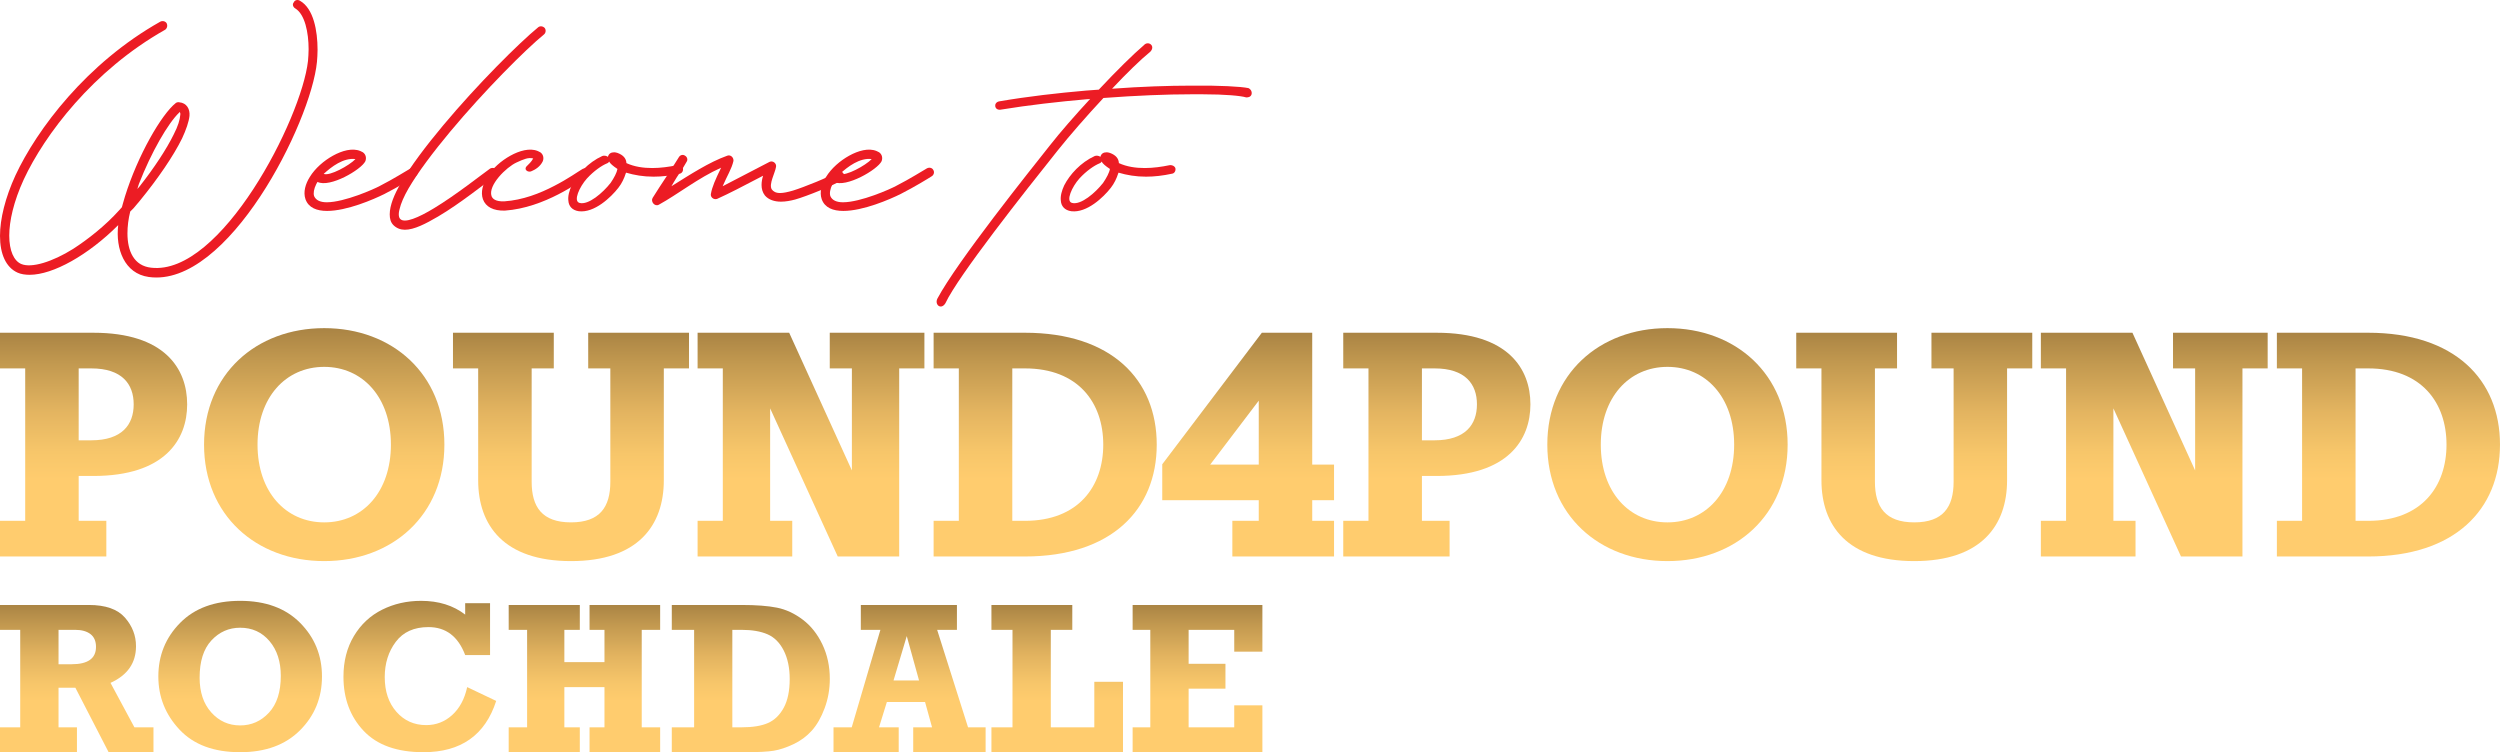
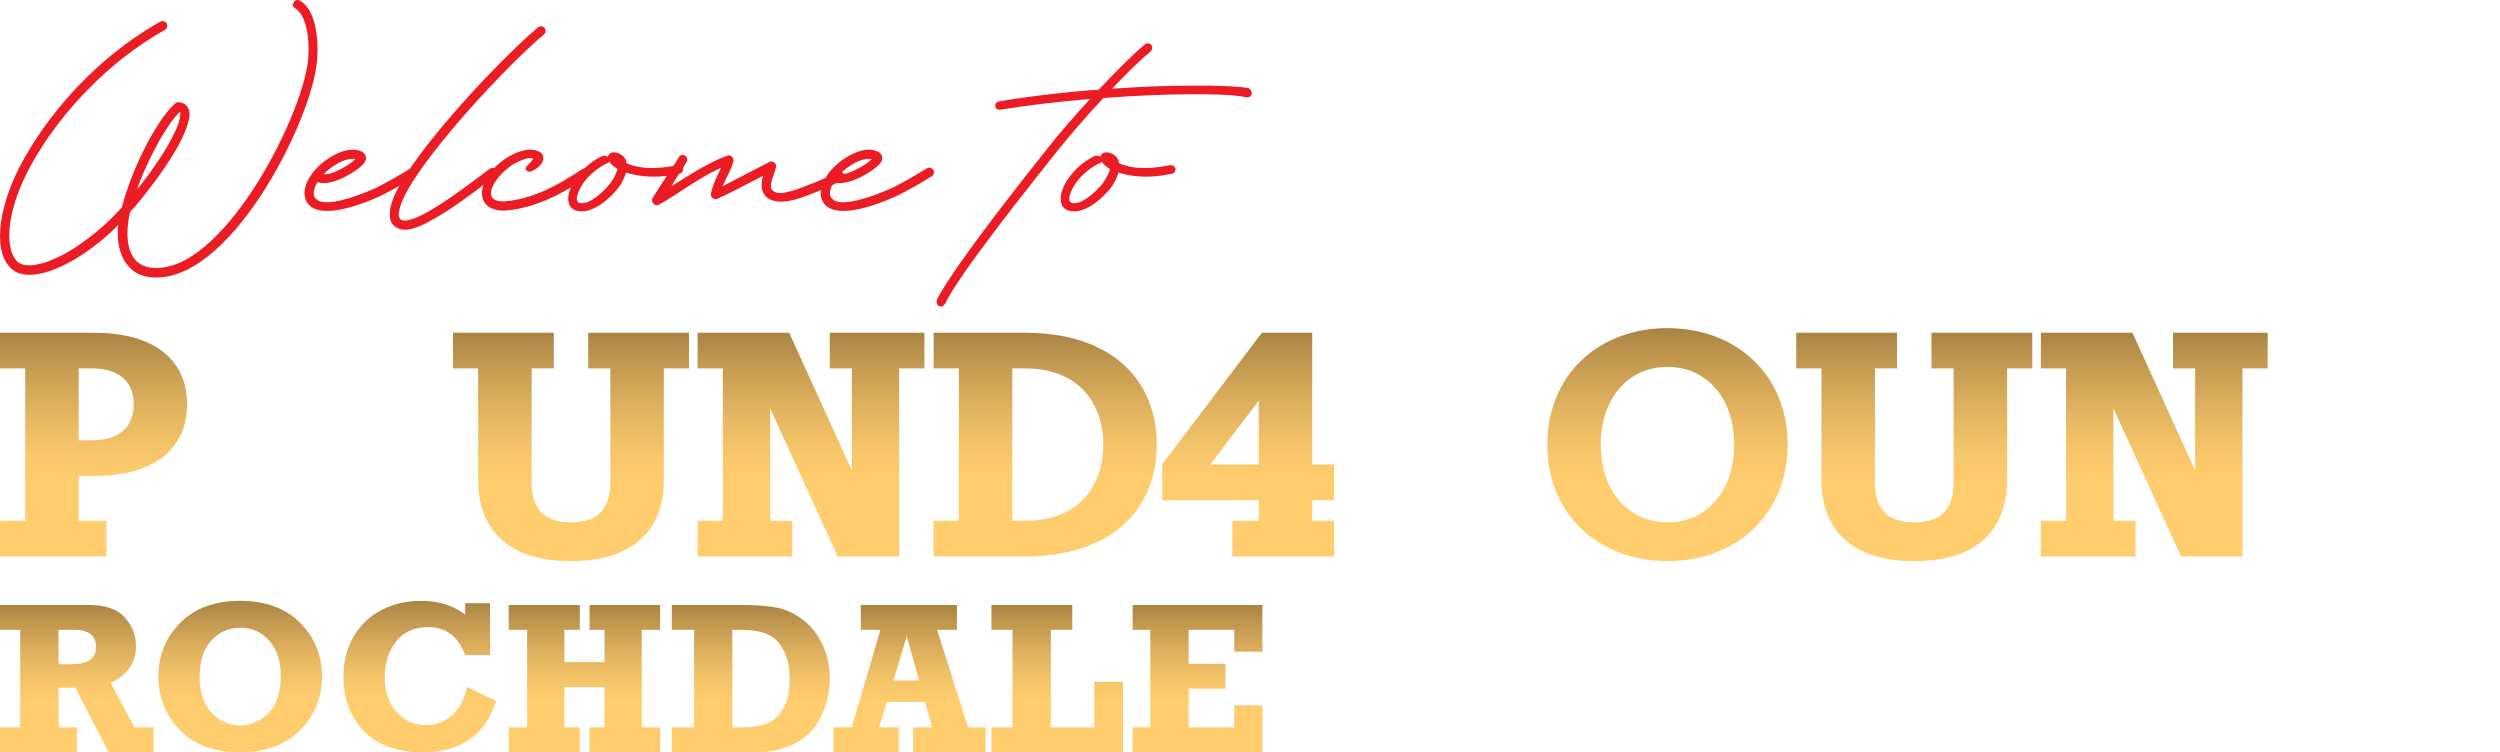
<svg xmlns="http://www.w3.org/2000/svg" xmlns:xlink="http://www.w3.org/1999/xlink" version="1.1" id="Layer_1" x="0px" y="0px" width="621.5px" height="186.997px" viewBox="0 0 621.5 186.997" enable-background="new 0 0 621.5 186.997" xml:space="preserve">
  <g>
    <g>
      <path fill="#EC1C24" d="M7.364,68.317c-1.073,0-2.146-0.154-2.991-0.537C1.456,66.475,0,63.099,0,58.649    c0-4.22,1.304-9.513,3.835-15.038C9.206,32.103,21.558,15.683,39.819,5.403c0.537-0.306,1.306-0.153,1.612,0.384    c0.306,0.614,0.077,1.305-0.385,1.611C23.093,17.528,11.047,33.562,5.908,44.611c-2.534,5.523-3.607,10.357-3.607,13.963    c0,3.758,1.151,6.291,2.992,7.059c2.533,1.073,7.749-0.537,12.889-3.76c3.684-2.378,7.979-5.753,11.432-9.59l0.689-0.768    l0.231-0.843l0.536-1.843c3.146-10.125,9.054-20.407,12.658-23.244c0.231-0.154,0.616-0.229,0.846-0.154    c1.842,0.154,2.686,1.689,2.532,3.376c-0.153,1.458-0.843,3.453-1.842,5.602c-2.147,4.373-5.984,9.973-10.435,15.421l-1.611,1.917    l-0.844,0.844c-0.461,1.84-0.689,3.682-0.689,5.447c0,4.373,1.612,8.055,5.906,8.515C54.93,68.549,74.956,29.575,76.568,15.15    c0.076-0.921,0.152-1.917,0.152-2.916c0-4.144-0.92-8.669-3.298-10.126c-0.538-0.307-0.845-0.999-0.385-1.534    c0.229-0.537,0.922-0.767,1.534-0.384c3.376,1.918,4.374,7.443,4.374,12.199c0,1.074-0.076,2.072-0.151,2.993    c-1.46,15.112-22.174,56.236-41.815,53.474c-6.059-0.844-8.286-6.982-7.595-12.889C21.942,63.407,13.195,68.317,7.364,68.317z     M44.803,28.652c0.079-0.384,0-0.613-0.075-0.766v-0.078l-0.153,0.154c-2.763,2.608-6.982,9.897-10.052,17.799l-0.383,1.228    l0.537-0.615c3.682-4.681,6.75-9.358,8.514-12.964C44.266,31.338,44.728,29.726,44.803,28.652z" />
      <path fill="#EC1C24" d="M77.016,43.995c1.305-2.148,3.529-4.065,5.753-5.292c2.226-1.228,4.834-1.995,6.83-1.15l0.613,0.306    c0.768,0.537,0.921,1.458,0.614,2.225c-0.997,2.072-8.821,6.675-11.892,5.14l-0.308,0.537c-0.612,1.228-0.769,2.302-0.537,2.992    c0.461,1.074,1.611,1.534,3.146,1.534c4.373,0,11.815-3.298,13.195-4.066c3.454-1.765,6.596-3.759,7.671-4.373    c0.615-0.306,1.305-0.153,1.613,0.461c0.309,0.536,0.078,1.226-0.46,1.532c-0.843,0.539-4.064,2.532-7.672,4.375    c-2.763,1.381-9.36,4.219-14.271,4.219c-2.532,0-4.602-0.767-5.37-2.916C75.33,47.754,75.942,45.685,77.016,43.995z M80.47,43.229    c1.458,0.612,6.369-2.072,7.903-3.683C85.378,39.162,82.386,41.465,80.47,43.229z" />
      <path fill="#EC1C24" d="M96.884,53.28c0-2.225,1.151-4.988,2.686-7.596c2.455-4.296,6.292-9.36,10.589-14.502    c8.517-10.203,18.949-20.56,23.63-24.396c0.461-0.384,1.149-0.307,1.61,0.153c0.386,0.46,0.308,1.228-0.151,1.612    c-4.528,3.682-14.808,13.963-23.324,24.168c-4.221,5.063-7.981,10.05-10.36,14.117c-1.149,1.993-1.917,3.76-2.226,5.139    c-0.383,1.382-0.152,2.148,0.154,2.454c1.073,1.152,4.526-0.306,8.438-2.685c5.447-3.298,11.738-8.286,13.887-9.82    c0.537-0.308,1.228-0.231,1.611,0.306c0.383,0.537,0.231,1.305-0.306,1.611c-2.609,1.765-8.595,6.676-14.194,9.974    c-3.145,1.843-5.984,3.301-8.285,3.301c-1.074,0-2.072-0.384-2.838-1.149C97.115,55.274,96.884,54.354,96.884,53.28z" />
      <path fill="#EC1C24" d="M125.344,50.058c4.604-0.307,8.899-1.995,12.43-3.837c3.452-1.765,5.983-3.605,7.059-4.219    c0.612-0.309,1.303-0.154,1.61,0.46c0.309,0.537,0.079,1.227-0.458,1.533c-1.842,1.074-10.51,7.673-20.485,8.363    c-2.838,0.077-4.756-0.922-5.447-2.838c-0.613-1.766,0-3.836,1.073-5.525c1.307-2.148,3.529-4.065,5.757-5.292    c2.224-1.228,4.833-1.995,6.827-1.15l0.613,0.306c0.769,0.537,0.922,1.458,0.615,2.225c-0.615,1.304-1.842,2.072-2.764,2.456    c-0.844,0.46-2.224-0.384-1.074-1.381c0.306-0.306,0.997-0.92,1.458-1.765c-1.228-0.308-2.302,0.153-4.145,0.997    c-2.531,1.15-7.134,5.678-6.213,8.362C122.429,49.366,123.12,50.134,125.344,50.058z" />
      <path fill="#EC1C24" d="M141.298,49.904c-0.152-1.151,0.23-2.531,0.843-3.836c1.381-2.686,4.066-5.677,7.597-7.289    c0.46-0.153,0.921-0.076,1.304,0.153l0.078,0.077c0.23-0.844,0.769-1.15,1.611-1.15c0.229,0,0.458,0.076,0.767,0.153    c1.459,0.537,2.148,1.38,2.225,2.455v0.078c1.995,0.92,4.221,1.228,6.446,1.228c2.073,0,4.22-0.308,6.059-0.69    c0.616-0.153,1.306,0.153,1.536,0.69c0.154,0.615-0.152,1.227-0.688,1.38c-2.457,0.537-4.605,0.767-6.601,0.767    c-2.531,0-4.757-0.384-6.827-0.997l-0.078,0.153c-0.383,1.228-0.996,2.532-1.842,3.606c-1.839,2.378-5.983,6.292-9.818,5.831    C142.219,52.282,141.378,51.208,141.298,49.904z M153.497,42.002c-1.151-0.768-1.765-1.305-2.071-1.842l-0.154,0.231    c-0.152,0.153-0.23,0.153-0.384,0.23c-1.305,0.537-3.222,1.842-4.987,3.76c-1.841,2.072-3.454,5.602-1.841,6.062    c2.228,0.613,5.83-2.532,7.749-4.987C152.653,44.227,153.344,42.922,153.497,42.002z" />
      <path fill="#EC1C24" d="M168.761,39.085c0.308-0.537,0.998-0.767,1.535-0.382c0.537,0.306,0.768,0.996,0.386,1.533    c-1,1.843-2.227,3.376-3.226,5.141l-0.537,0.921c4.68-2.917,9.359-5.984,13.887-7.596c0.843-0.308,1.611,0.459,1.534,1.305    c-0.46,1.995-1.534,3.606-2.687,6.291l11.661-6.06c0.844-0.384,1.765,0.383,1.611,1.226c-0.23,1.535-1.84,4.297-1.074,5.601    c0.385,0.537,0.998,0.921,2.072,0.921c0.845,0,1.917-0.23,3.223-0.612c2.532-0.77,9.283-3.454,10.894-4.604    c0.537-0.383,1.227-0.23,1.61,0.307s0.229,1.228-0.23,1.611c-1.917,1.305-8.979,4.144-11.739,4.91    c-1.15,0.309-2.379,0.537-3.529,0.537c-1.61,0-3.069-0.459-3.99-1.533c-0.608-0.77-0.839-1.691-0.839-2.61    c0-0.767,0.154-1.611,0.383-2.302c-5.445,2.838-8.362,4.375-11.43,5.754c-0.844,0.308-1.765-0.459-1.536-1.304    c0.307-1.688,1.074-3.453,2.533-6.445c-5.679,2.532-10.742,6.599-15.5,9.208c-0.997,0.536-2.07-0.768-1.534-1.689    C164.465,45.608,166.614,42.616,168.761,39.085z" />
      <path fill="#EC1C24" d="M205.352,43.995c1.305-2.148,3.529-4.065,5.754-5.292c2.227-1.228,4.834-1.995,6.827-1.15l0.615,0.306    c0.768,0.537,0.92,1.458,0.613,2.225c-0.998,2.072-8.824,6.675-11.892,5.14l-0.306,0.537c-0.615,1.228-0.769,2.302-0.537,2.992    c0.459,1.074,1.612,1.534,3.145,1.534c4.374,0,11.816-3.298,13.197-4.066c3.453-1.765,6.599-3.759,7.672-4.373    c0.614-0.306,1.306-0.153,1.611,0.461c0.306,0.536,0.078,1.226-0.46,1.532c-0.843,0.537-4.064,2.532-7.671,4.375    c-2.765,1.381-9.36,4.219-14.271,4.219c-2.532,0-4.604-0.767-5.371-2.916C203.664,47.754,204.278,45.685,205.352,43.995z     M208.803,43.229c1.459,0.612,6.369-2.072,7.904-3.683C213.714,39.162,210.724,41.465,208.803,43.229z" />
      <path fill="#EC1C24" d="M261.044,36.094c2.532-3.223,6.214-7.443,9.974-11.507c-0.307,0.078-0.537,0.078-0.769,0.078    c-7.059,0.612-14.5,1.456-21.56,2.608c-1.535,0.153-1.765-1.765-0.308-2.071c7.136-1.227,14.577-2.071,21.636-2.685l3.146-0.229    c4.372-4.681,8.67-8.9,11.199-11.047c1.074-1.227,2.993,0.153,1.611,1.612c-2.455,1.995-5.908,5.369-9.513,9.206    c7.289-0.537,14.117-0.767,19.716-0.767c7.06-0.078,12.353,0.23,14.193,0.614c0.614,0.306,0.923,0.921,0.77,1.535    c-0.152,0.614-0.844,0.843-1.381,0.767c-1.229-0.384-5.14-0.767-10.816-0.767h-2.764c-6.062,0-13.656,0.306-21.865,0.92    c-4.221,4.528-8.439,9.36-11.431,13.12c-8.207,10.276-24.703,31.146-27.848,37.896c-1.074,1.765-2.764,0.384-1.996-1.149    C237.951,65.018,256.056,42.385,261.044,36.094z" />
      <path fill="#EC1C24" d="M263.726,49.904c-0.153-1.151,0.231-2.531,0.844-3.836c1.382-2.686,4.066-5.677,7.597-7.289    c0.462-0.153,0.923-0.076,1.305,0.153l0.075,0.077c0.229-0.844,0.769-1.15,1.611-1.15c0.229,0,0.46,0.076,0.768,0.153    c1.457,0.537,2.146,1.38,2.225,2.455v0.078c1.996,0.92,4.221,1.228,6.443,1.228c2.073,0,4.221-0.308,6.063-0.69    c0.614-0.153,1.306,0.153,1.536,0.69c0.15,0.615-0.154,1.227-0.69,1.38c-2.454,0.537-4.604,0.767-6.6,0.767    c-2.531,0-4.756-0.384-6.826-0.997l-0.078,0.153c-0.385,1.228-0.998,2.532-1.842,3.606c-1.843,2.378-5.983,6.292-9.819,5.831    C264.647,52.282,263.804,51.208,263.726,49.904z M275.926,42.002c-1.151-0.768-1.766-1.305-2.071-1.842l-0.151,0.231    c-0.156,0.153-0.231,0.153-0.387,0.23c-1.305,0.537-3.222,1.842-4.985,3.76c-1.843,2.072-3.453,5.602-1.843,6.062    c2.225,0.613,5.831-2.532,7.749-4.987C275.083,44.227,275.774,42.922,275.926,42.002z" />
    </g>
    <g>
      <g>
        <g>
          <defs>
            <path id="SVGID_1_" d="M19.559,91.585h3.131c7.642,0,10.544,3.895,10.544,8.938c0,5.044-2.902,8.939-10.544,8.939h-3.131       V91.585z M0,82.722v8.863h6.265v37.894H0v8.863h26.435v-8.863H19.56v-11.154h3.667c17.727,0,23.302-9.015,23.302-17.802       c0-8.861-5.575-17.801-23.302-17.801H0L0,82.722z" />
          </defs>
          <clipPath id="SVGID_2_">
            <use xlink:href="#SVGID_1_" overflow="visible" />
          </clipPath>
          <linearGradient id="SVGID_3_" gradientUnits="userSpaceOnUse" x1="-416.615" y1="-150.577" x2="-415.704" y2="-150.577" gradientTransform="matrix(0 -61.054 -61.054 0 -9170.053 -25297.609)">
            <stop offset="0" style="stop-color:#FFCC6E" />
            <stop offset="0.009" style="stop-color:#FFCC6E" />
            <stop offset="0.346" style="stop-color:#FFCC6E" />
            <stop offset="0.468" style="stop-color:#F7C66A" />
            <stop offset="0.65" style="stop-color:#E3B460" />
            <stop offset="0.871" style="stop-color:#C1984F" />
            <stop offset="1" style="stop-color:#AA8444" />
          </linearGradient>
          <rect x="0" y="82.722" clip-path="url(#SVGID_2_)" fill="url(#SVGID_3_)" width="46.527" height="55.62" />
        </g>
      </g>
      <g>
        <g>
          <defs>
-             <path id="SVGID_4_" d="M64.021,110.533c0-11.765,7.027-19.33,16.579-19.33c9.551,0,16.58,7.565,16.58,19.33       c0,11.764-7.029,19.331-16.58,19.331S64.021,122.296,64.021,110.533 M50.728,110.533c0,17.495,12.909,28.956,29.873,28.956       c16.96,0,29.874-11.461,29.874-28.956c0-17.495-12.914-28.957-29.874-28.957C63.637,81.576,50.728,93.038,50.728,110.533" />
-           </defs>
+             </defs>
          <clipPath id="SVGID_5_">
            <use xlink:href="#SVGID_4_" overflow="visible" />
          </clipPath>
          <linearGradient id="SVGID_6_" gradientUnits="userSpaceOnUse" x1="-416.447" y1="-150.426" x2="-415.536" y2="-150.426" gradientTransform="matrix(0 -63.571 -63.571 0 -9482.148 -26334.318)">
            <stop offset="0" style="stop-color:#FFCC6E" />
            <stop offset="0.009" style="stop-color:#FFCC6E" />
            <stop offset="0.346" style="stop-color:#FFCC6E" />
            <stop offset="0.468" style="stop-color:#F7C66A" />
            <stop offset="0.65" style="stop-color:#E3B460" />
            <stop offset="0.871" style="stop-color:#C1984F" />
            <stop offset="1" style="stop-color:#AA8444" />
          </linearGradient>
-           <rect x="50.728" y="81.576" clip-path="url(#SVGID_5_)" fill="url(#SVGID_6_)" width="59.746" height="57.913" />
        </g>
      </g>
      <g>
        <g>
          <defs>
            <path id="SVGID_7_" d="M146.227,82.722v8.863h5.502v28.191c0,6.271-2.596,10.086-9.778,10.086s-9.78-3.817-9.78-10.086V91.585       h5.501v-8.863H112.61v8.863h6.265v27.811c0,11.233,6.419,20.093,23.076,20.093c16.655,0,23.074-8.859,23.074-20.093V91.585       h6.263v-8.863H146.227z" />
          </defs>
          <clipPath id="SVGID_8_">
            <use xlink:href="#SVGID_7_" overflow="visible" />
          </clipPath>
          <linearGradient id="SVGID_9_" gradientUnits="userSpaceOnUse" x1="-416.528" y1="-150.358" x2="-415.617" y2="-150.358" gradientTransform="matrix(0 -62.312 -62.312 0 -9227.193 -25815.322)">
            <stop offset="0" style="stop-color:#FFCC6E" />
            <stop offset="0.009" style="stop-color:#FFCC6E" />
            <stop offset="0.346" style="stop-color:#FFCC6E" />
            <stop offset="0.468" style="stop-color:#F7C66A" />
            <stop offset="0.65" style="stop-color:#E3B460" />
            <stop offset="0.871" style="stop-color:#C1984F" />
            <stop offset="1" style="stop-color:#AA8444" />
          </linearGradient>
          <rect x="112.61" y="82.722" clip-path="url(#SVGID_8_)" fill="url(#SVGID_9_)" width="58.677" height="56.767" />
        </g>
      </g>
      <g>
        <g>
          <defs>
            <polygon id="SVGID_10_" points="206.277,82.722 206.277,91.585 211.778,91.585 211.778,116.951 196.19,82.722 173.422,82.722        173.422,91.585 179.689,91.585 179.689,129.479 173.422,129.479 173.422,138.343 196.953,138.343 196.953,129.479        191.455,129.479 191.455,101.516 208.263,138.343 223.54,138.343 223.54,91.585 229.808,91.585 229.808,82.722      " />
          </defs>
          <clipPath id="SVGID_11_">
            <use xlink:href="#SVGID_10_" overflow="visible" />
          </clipPath>
          <linearGradient id="SVGID_12_" gradientUnits="userSpaceOnUse" x1="-416.615" y1="-150.291" x2="-415.704" y2="-150.291" gradientTransform="matrix(0 -61.054 -61.054 0 -8974.24 -25297.609)">
            <stop offset="0" style="stop-color:#FFCC6E" />
            <stop offset="0.009" style="stop-color:#FFCC6E" />
            <stop offset="0.346" style="stop-color:#FFCC6E" />
            <stop offset="0.468" style="stop-color:#F7C66A" />
            <stop offset="0.65" style="stop-color:#E3B460" />
            <stop offset="0.871" style="stop-color:#C1984F" />
            <stop offset="1" style="stop-color:#AA8444" />
          </linearGradient>
          <rect x="173.422" y="82.722" clip-path="url(#SVGID_11_)" fill="url(#SVGID_12_)" width="56.386" height="55.62" />
        </g>
      </g>
      <g>
        <g>
          <defs>
            <path id="SVGID_13_" d="M251.656,91.585h3.133c13.295,0,19.481,8.559,19.481,18.948s-6.188,18.946-19.481,18.946h-3.133V91.585       z M232.096,82.722v8.863h6.267v37.894h-6.267v8.863h22.692c21.547,0,32.776-11.689,32.776-27.811s-11.229-27.811-32.776-27.811       L232.096,82.722L232.096,82.722z" />
          </defs>
          <clipPath id="SVGID_14_">
            <use xlink:href="#SVGID_13_" overflow="visible" />
          </clipPath>
          <linearGradient id="SVGID_15_" gradientUnits="userSpaceOnUse" x1="-416.615" y1="-150.197" x2="-415.704" y2="-150.197" gradientTransform="matrix(0 -61.054 -61.054 0 -8910.303 -25297.609)">
            <stop offset="0" style="stop-color:#FFCC6E" />
            <stop offset="0.009" style="stop-color:#FFCC6E" />
            <stop offset="0.346" style="stop-color:#FFCC6E" />
            <stop offset="0.468" style="stop-color:#F7C66A" />
            <stop offset="0.65" style="stop-color:#E3B460" />
            <stop offset="0.871" style="stop-color:#C1984F" />
            <stop offset="1" style="stop-color:#AA8444" />
          </linearGradient>
          <rect x="232.096" y="82.722" clip-path="url(#SVGID_14_)" fill="url(#SVGID_15_)" width="55.469" height="55.62" />
        </g>
      </g>
      <g>
        <g>
          <defs>
            <path id="SVGID_16_" d="M312.926,99.607v15.892h-12.071L312.926,99.607z M313.693,82.722l-24.758,32.698v8.938h23.99v5.119       h-6.565v8.863h25.282v-8.863h-5.424v-5.119h5.424v-8.861h-5.424V82.722H313.693z" />
          </defs>
          <clipPath id="SVGID_17_">
            <use xlink:href="#SVGID_16_" overflow="visible" />
          </clipPath>
          <linearGradient id="SVGID_18_" gradientUnits="userSpaceOnUse" x1="-416.615" y1="-150.117" x2="-415.704" y2="-150.117" gradientTransform="matrix(0 -61.054 -61.054 0 -8854.928 -25297.609)">
            <stop offset="0" style="stop-color:#FFCC6E" />
            <stop offset="0.009" style="stop-color:#FFCC6E" />
            <stop offset="0.346" style="stop-color:#FFCC6E" />
            <stop offset="0.468" style="stop-color:#F7C66A" />
            <stop offset="0.65" style="stop-color:#E3B460" />
            <stop offset="0.871" style="stop-color:#C1984F" />
            <stop offset="1" style="stop-color:#AA8444" />
          </linearGradient>
          <rect x="288.935" y="82.722" clip-path="url(#SVGID_17_)" fill="url(#SVGID_18_)" width="42.707" height="55.62" />
        </g>
      </g>
      <g>
        <g>
          <defs>
            <path id="SVGID_19_" d="M353.491,91.585h3.139c7.634,0,10.539,3.895,10.539,8.938c0,5.044-2.905,8.939-10.539,8.939h-3.139       V91.585z M333.932,82.722v8.863h6.27v37.894h-6.27v8.863h26.438v-8.863h-6.879v-11.154h3.668       c17.723,0,23.303-9.015,23.303-17.802c0-8.861-5.58-17.801-23.303-17.801H333.932L333.932,82.722z" />
          </defs>
          <clipPath id="SVGID_20_">
            <use xlink:href="#SVGID_19_" overflow="visible" />
          </clipPath>
          <linearGradient id="SVGID_21_" gradientUnits="userSpaceOnUse" x1="-416.615" y1="-150.042" x2="-415.704" y2="-150.042" gradientTransform="matrix(0 -61.054 -61.054 0 -8803.49 -25297.609)">
            <stop offset="0" style="stop-color:#FFCC6E" />
            <stop offset="0.009" style="stop-color:#FFCC6E" />
            <stop offset="0.346" style="stop-color:#FFCC6E" />
            <stop offset="0.468" style="stop-color:#F7C66A" />
            <stop offset="0.65" style="stop-color:#E3B460" />
            <stop offset="0.871" style="stop-color:#C1984F" />
            <stop offset="1" style="stop-color:#AA8444" />
          </linearGradient>
-           <rect x="333.932" y="82.722" clip-path="url(#SVGID_20_)" fill="url(#SVGID_21_)" width="46.529" height="55.62" />
        </g>
      </g>
      <g>
        <g>
          <defs>
            <path id="SVGID_22_" d="M397.957,110.533c0-11.765,7.029-19.33,16.578-19.33c9.547,0,16.578,7.565,16.578,19.33       c0,11.764-7.031,19.331-16.578,19.331C404.987,129.864,397.957,122.296,397.957,110.533 M384.663,110.533       c0,17.495,12.91,28.956,29.872,28.956c16.963,0,29.871-11.461,29.871-28.956c0-17.495-12.908-28.957-29.871-28.957       C397.573,81.576,384.663,93.038,384.663,110.533" />
          </defs>
          <clipPath id="SVGID_23_">
            <use xlink:href="#SVGID_22_" overflow="visible" />
          </clipPath>
          <linearGradient id="SVGID_24_" gradientUnits="userSpaceOnUse" x1="-416.447" y1="-149.914" x2="-415.536" y2="-149.914" gradientTransform="matrix(0 -63.571 -63.571 0 -9115.586 -26334.318)">
            <stop offset="0" style="stop-color:#FFCC6E" />
            <stop offset="0.009" style="stop-color:#FFCC6E" />
            <stop offset="0.346" style="stop-color:#FFCC6E" />
            <stop offset="0.468" style="stop-color:#F7C66A" />
            <stop offset="0.65" style="stop-color:#E3B460" />
            <stop offset="0.871" style="stop-color:#C1984F" />
            <stop offset="1" style="stop-color:#AA8444" />
          </linearGradient>
          <rect x="384.663" y="81.576" clip-path="url(#SVGID_23_)" fill="url(#SVGID_24_)" width="59.743" height="57.913" />
        </g>
      </g>
      <g>
        <g>
          <defs>
            <path id="SVGID_25_" d="M480.159,82.722v8.863h5.507v28.191c0,6.271-2.601,10.086-9.782,10.086       c-7.183,0-9.778-3.817-9.778-10.086V91.585h5.498v-8.863h-25.06v8.863h6.268v27.811c0,11.233,6.418,20.093,23.072,20.093       c16.653,0,23.075-8.859,23.075-20.093V91.585h6.262v-8.863H480.159z" />
          </defs>
          <clipPath id="SVGID_26_">
            <use xlink:href="#SVGID_25_" overflow="visible" />
          </clipPath>
          <linearGradient id="SVGID_27_" gradientUnits="userSpaceOnUse" x1="-416.528" y1="-149.835" x2="-415.617" y2="-149.835" gradientTransform="matrix(0 -62.312 -62.312 0 -8860.693 -25815.322)">
            <stop offset="0" style="stop-color:#FFCC6E" />
            <stop offset="0.009" style="stop-color:#FFCC6E" />
            <stop offset="0.346" style="stop-color:#FFCC6E" />
            <stop offset="0.468" style="stop-color:#F7C66A" />
            <stop offset="0.65" style="stop-color:#E3B460" />
            <stop offset="0.871" style="stop-color:#C1984F" />
            <stop offset="1" style="stop-color:#AA8444" />
          </linearGradient>
          <rect x="446.544" y="82.722" clip-path="url(#SVGID_26_)" fill="url(#SVGID_27_)" width="58.677" height="56.767" />
        </g>
      </g>
      <g>
        <g>
          <defs>
            <polygon id="SVGID_28_" points="540.211,82.722 540.211,91.585 545.71,91.585 545.71,116.951 530.125,82.722 507.358,82.722        507.358,91.585 513.625,91.585 513.625,129.479 507.358,129.479 507.358,138.343 530.891,138.343 530.891,129.479        525.39,129.479 525.39,101.516 542.197,138.343 557.473,138.343 557.473,91.585 563.742,91.585 563.742,82.722      " />
          </defs>
          <clipPath id="SVGID_29_">
            <use xlink:href="#SVGID_28_" overflow="visible" />
          </clipPath>
          <linearGradient id="SVGID_30_" gradientUnits="userSpaceOnUse" x1="-416.615" y1="-149.756" x2="-415.704" y2="-149.756" gradientTransform="matrix(0 -61.054 -61.054 0 -8607.678 -25297.609)">
            <stop offset="0" style="stop-color:#FFCC6E" />
            <stop offset="0.009" style="stop-color:#FFCC6E" />
            <stop offset="0.346" style="stop-color:#FFCC6E" />
            <stop offset="0.468" style="stop-color:#F7C66A" />
            <stop offset="0.65" style="stop-color:#E3B460" />
            <stop offset="0.871" style="stop-color:#C1984F" />
            <stop offset="1" style="stop-color:#AA8444" />
          </linearGradient>
          <rect x="507.358" y="82.722" clip-path="url(#SVGID_29_)" fill="url(#SVGID_30_)" width="56.385" height="55.62" />
        </g>
      </g>
      <g>
        <g>
          <defs>
            <path id="SVGID_31_" d="M585.592,91.585h3.132c13.293,0,19.478,8.559,19.478,18.948s-6.185,18.946-19.478,18.946h-3.132V91.585       z M566.031,82.722v8.863h6.267v37.894h-6.267v8.863h22.692c21.543,0,32.775-11.689,32.775-27.811s-11.232-27.811-32.775-27.811       L566.031,82.722L566.031,82.722z" />
          </defs>
          <clipPath id="SVGID_32_">
            <use xlink:href="#SVGID_31_" overflow="visible" />
          </clipPath>
          <linearGradient id="SVGID_33_" gradientUnits="userSpaceOnUse" x1="-416.615" y1="-149.663" x2="-415.704" y2="-149.663" gradientTransform="matrix(0 -61.054 -61.054 0 -8543.74 -25297.609)">
            <stop offset="0" style="stop-color:#FFCC6E" />
            <stop offset="0.009" style="stop-color:#FFCC6E" />
            <stop offset="0.346" style="stop-color:#FFCC6E" />
            <stop offset="0.468" style="stop-color:#F7C66A" />
            <stop offset="0.65" style="stop-color:#E3B460" />
            <stop offset="0.871" style="stop-color:#C1984F" />
            <stop offset="1" style="stop-color:#AA8444" />
          </linearGradient>
-           <rect x="566.031" y="82.722" clip-path="url(#SVGID_32_)" fill="url(#SVGID_33_)" width="55.47" height="55.62" />
        </g>
      </g>
    </g>
    <g>
      <linearGradient id="SVGID_34_" gradientUnits="userSpaceOnUse" x1="19.077" y1="186.997" x2="19.077" y2="150.396">
        <stop offset="0" style="stop-color:#FFCC6E" />
        <stop offset="0.009" style="stop-color:#FFCC6E" />
        <stop offset="0.346" style="stop-color:#FFCC6E" />
        <stop offset="0.468" style="stop-color:#F7C66A" />
        <stop offset="0.65" style="stop-color:#E3B460" />
        <stop offset="0.871" style="stop-color:#C1984F" />
        <stop offset="1" style="stop-color:#AA8444" />
      </linearGradient>
      <path fill="url(#SVGID_34_)" d="M38.154,180.813v6.184H27.004l-8.265-16.024h-4.188v9.841h4.579v6.184H0v-6.184h5.026V156.58H0    v-6.184h22.077c4.157,0,7.152,1.048,8.985,3.144c1.833,2.098,2.75,4.47,2.75,7.118c0,4.157-2.114,7.192-6.342,9.104l5.947,11.051    H38.154z M14.551,165.131h3.263c4.034,0,6.052-1.438,6.052-4.315c0-1.421-0.46-2.481-1.381-3.184    c-0.921-0.701-2.188-1.053-3.802-1.053h-4.131V165.131z" />
      <linearGradient id="SVGID_35_" gradientUnits="userSpaceOnUse" x1="59.703" y1="186.997" x2="59.703" y2="149.37">
        <stop offset="0" style="stop-color:#FFCC6E" />
        <stop offset="0.009" style="stop-color:#FFCC6E" />
        <stop offset="0.346" style="stop-color:#FFCC6E" />
        <stop offset="0.468" style="stop-color:#F7C66A" />
        <stop offset="0.65" style="stop-color:#E3B460" />
        <stop offset="0.871" style="stop-color:#C1984F" />
        <stop offset="1" style="stop-color:#AA8444" />
      </linearGradient>
      <path fill="url(#SVGID_35_)" d="M59.703,149.37c6.315,0,11.284,1.824,14.906,5.474c3.622,3.648,5.434,8.095,5.434,13.34    c0,5.263-1.815,9.715-5.447,13.354c-3.631,3.641-8.595,5.46-14.893,5.46c-6.543,0-11.569-1.872-15.077-5.617    c-3.509-3.745-5.263-8.144-5.263-13.196c0-5.228,1.802-9.67,5.407-13.326C48.376,151.199,53.353,149.37,59.703,149.37z     M59.703,156.053c-2.807,0-5.188,1.052-7.144,3.157c-1.957,2.105-2.934,5.193-2.934,9.262c0,3.598,0.964,6.474,2.894,8.632    c1.93,2.156,4.324,3.235,7.184,3.235c2.807,0,5.192-1.056,7.157-3.17c1.964-2.113,2.947-5.162,2.947-9.144    c0-3.562-0.939-6.447-2.815-8.656C65.115,157.159,62.685,156.053,59.703,156.053z" />
      <linearGradient id="SVGID_36_" gradientUnits="userSpaceOnUse" x1="104.369" y1="186.997" x2="104.369" y2="149.37">
        <stop offset="0" style="stop-color:#FFCC6E" />
        <stop offset="0.009" style="stop-color:#FFCC6E" />
        <stop offset="0.346" style="stop-color:#FFCC6E" />
        <stop offset="0.468" style="stop-color:#F7C66A" />
        <stop offset="0.65" style="stop-color:#E3B460" />
        <stop offset="0.871" style="stop-color:#C1984F" />
        <stop offset="1" style="stop-color:#AA8444" />
      </linearGradient>
      <path fill="url(#SVGID_36_)" d="M115.644,149.949h6.184v12.894h-6.184c-1.754-4.632-4.797-6.947-9.13-6.947    c-3.578,0-6.285,1.22-8.117,3.658c-1.833,2.438-2.75,5.358-2.75,8.762c0,3.562,0.969,6.442,2.907,8.644    c1.938,2.202,4.408,3.302,7.407,3.302c2.456,0,4.605-0.832,6.447-2.499c1.841-1.666,3.087-3.981,3.736-6.946l7.21,3.434    c-2.737,8.499-8.762,12.748-18.077,12.748c-6.578,0-11.538-1.771-14.88-5.314c-3.342-3.543-5.013-8.025-5.013-13.446    c0-3.858,0.869-7.236,2.605-10.131c1.737-2.894,4.074-5.073,7.013-6.538c2.938-1.464,6.161-2.197,9.67-2.197    c4.368,0,8.025,1.141,10.972,3.421V149.949z" />
      <linearGradient id="SVGID_37_" gradientUnits="userSpaceOnUse" x1="145.286" y1="186.997" x2="145.286" y2="150.396">
        <stop offset="0" style="stop-color:#FFCC6E" />
        <stop offset="0.009" style="stop-color:#FFCC6E" />
        <stop offset="0.346" style="stop-color:#FFCC6E" />
        <stop offset="0.468" style="stop-color:#F7C66A" />
        <stop offset="0.65" style="stop-color:#E3B460" />
        <stop offset="0.871" style="stop-color:#C1984F" />
        <stop offset="1" style="stop-color:#AA8444" />
      </linearGradient>
      <path fill="url(#SVGID_37_)" d="M126.459,186.997v-6.184h4.579V156.58h-4.579v-6.184h17.683v6.184H140.3v8.025h9.972v-8.025h-3.71    v-6.184h17.551v6.184h-4.579v24.233h4.579v6.184h-17.551v-6.184h3.71v-9.998H140.3v9.998h3.842v6.184H126.459z" />
      <linearGradient id="SVGID_38_" gradientUnits="userSpaceOnUse" x1="186.649" y1="186.997" x2="186.649" y2="150.396">
        <stop offset="0" style="stop-color:#FFCC6E" />
        <stop offset="0.009" style="stop-color:#FFCC6E" />
        <stop offset="0.346" style="stop-color:#FFCC6E" />
        <stop offset="0.468" style="stop-color:#F7C66A" />
        <stop offset="0.65" style="stop-color:#E3B460" />
        <stop offset="0.871" style="stop-color:#C1984F" />
        <stop offset="1" style="stop-color:#AA8444" />
      </linearGradient>
      <path fill="url(#SVGID_38_)" d="M167.007,186.997v-6.184h5.552V156.58h-5.552v-6.184h17.34c3.648,0,6.587,0.224,8.814,0.671    s4.359,1.438,6.394,2.973c2.035,1.535,3.666,3.593,4.895,6.171c1.227,2.579,1.841,5.438,1.841,8.578    c0,2.543-0.43,4.969-1.289,7.275c-0.86,2.307-1.926,4.167-3.197,5.578c-1.272,1.412-2.793,2.535-4.565,3.368    s-3.398,1.373-4.881,1.618s-3.775,0.368-6.88,0.368H167.007z M182.057,180.813h2.29c2.771,0,4.968-0.359,6.591-1.079    c1.623-0.719,2.925-1.986,3.908-3.802s1.474-4.188,1.474-7.117c0-2.79-0.496-5.157-1.487-7.104s-2.333-3.289-4.026-4.025    c-1.693-0.736-3.846-1.105-6.459-1.105h-2.29V180.813z" />
      <linearGradient id="SVGID_39_" gradientUnits="userSpaceOnUse" x1="226.118" y1="186.997" x2="226.118" y2="150.396">
        <stop offset="0" style="stop-color:#FFCC6E" />
        <stop offset="0.009" style="stop-color:#FFCC6E" />
        <stop offset="0.346" style="stop-color:#FFCC6E" />
        <stop offset="0.468" style="stop-color:#F7C66A" />
        <stop offset="0.65" style="stop-color:#E3B460" />
        <stop offset="0.871" style="stop-color:#C1984F" />
        <stop offset="1" style="stop-color:#AA8444" />
      </linearGradient>
      <path fill="url(#SVGID_39_)" d="M245.023,180.813v6.184h-17.998v-6.184h4.684l-1.737-6.289h-9.499l-1.947,6.289h4.894v6.184    h-16.208v-6.184h4.526l7.131-24.233h-4.868v-6.184h23.892v6.184h-4.92l7.683,24.233H245.023z M228.473,169.157l-3.052-11.024    l-3.289,11.024H228.473z" />
      <linearGradient id="SVGID_40_" gradientUnits="userSpaceOnUse" x1="262.824" y1="186.997" x2="262.824" y2="150.396">
        <stop offset="0" style="stop-color:#FFCC6E" />
        <stop offset="0.009" style="stop-color:#FFCC6E" />
        <stop offset="0.346" style="stop-color:#FFCC6E" />
        <stop offset="0.468" style="stop-color:#F7C66A" />
        <stop offset="0.65" style="stop-color:#E3B460" />
        <stop offset="0.871" style="stop-color:#C1984F" />
        <stop offset="1" style="stop-color:#AA8444" />
      </linearGradient>
      <path fill="url(#SVGID_40_)" d="M246.47,186.997v-6.184h5.237V156.58h-5.237v-6.184h20.103v6.184h-5.341v24.233h10.814V169.5h7.13    v17.497H246.47z" />
      <linearGradient id="SVGID_41_" gradientUnits="userSpaceOnUse" x1="297.701" y1="186.997" x2="297.701" y2="150.396">
        <stop offset="0" style="stop-color:#FFCC6E" />
        <stop offset="0.009" style="stop-color:#FFCC6E" />
        <stop offset="0.346" style="stop-color:#FFCC6E" />
        <stop offset="0.468" style="stop-color:#F7C66A" />
        <stop offset="0.65" style="stop-color:#E3B460" />
        <stop offset="0.871" style="stop-color:#C1984F" />
        <stop offset="1" style="stop-color:#AA8444" />
      </linearGradient>
      <path fill="url(#SVGID_41_)" d="M281.572,186.997v-6.184h4.394V156.58h-4.394v-6.184h32.259V162h-6.999v-5.42h-11.34v8.446h9.156    v6.183h-9.156v9.604h11.34v-5.473h6.999v11.656H281.572z" />
    </g>
  </g>
</svg>